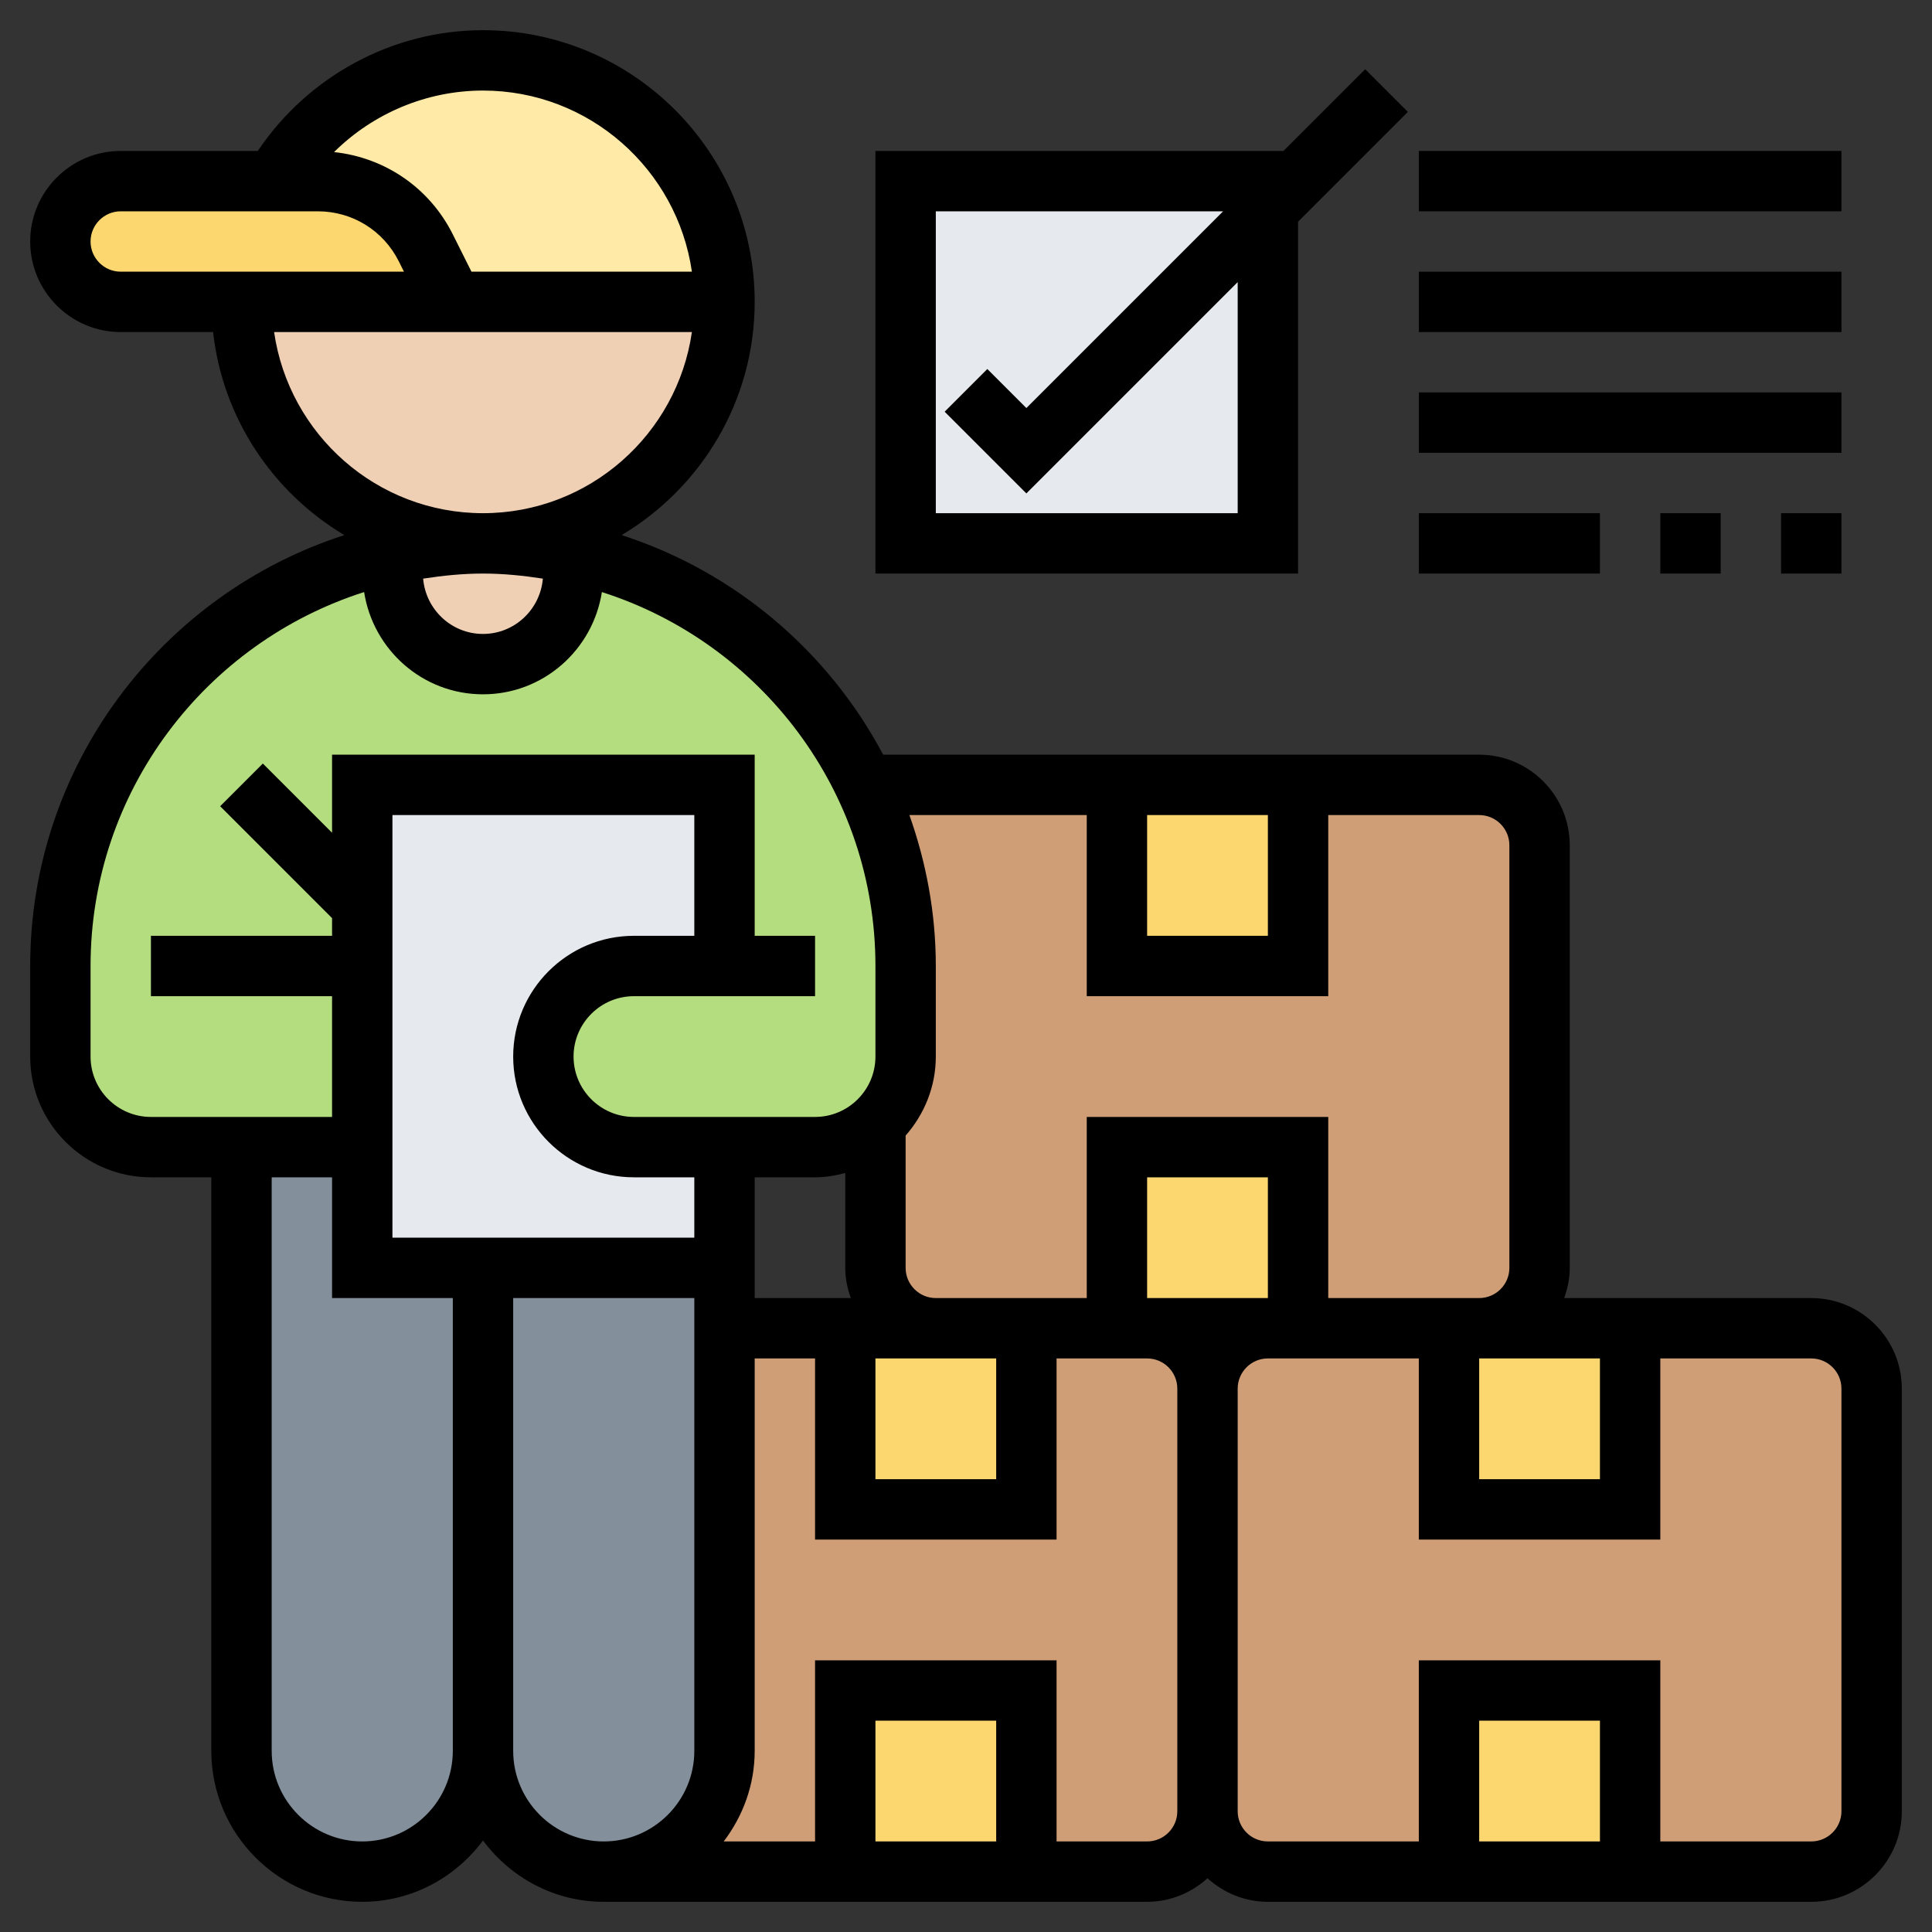
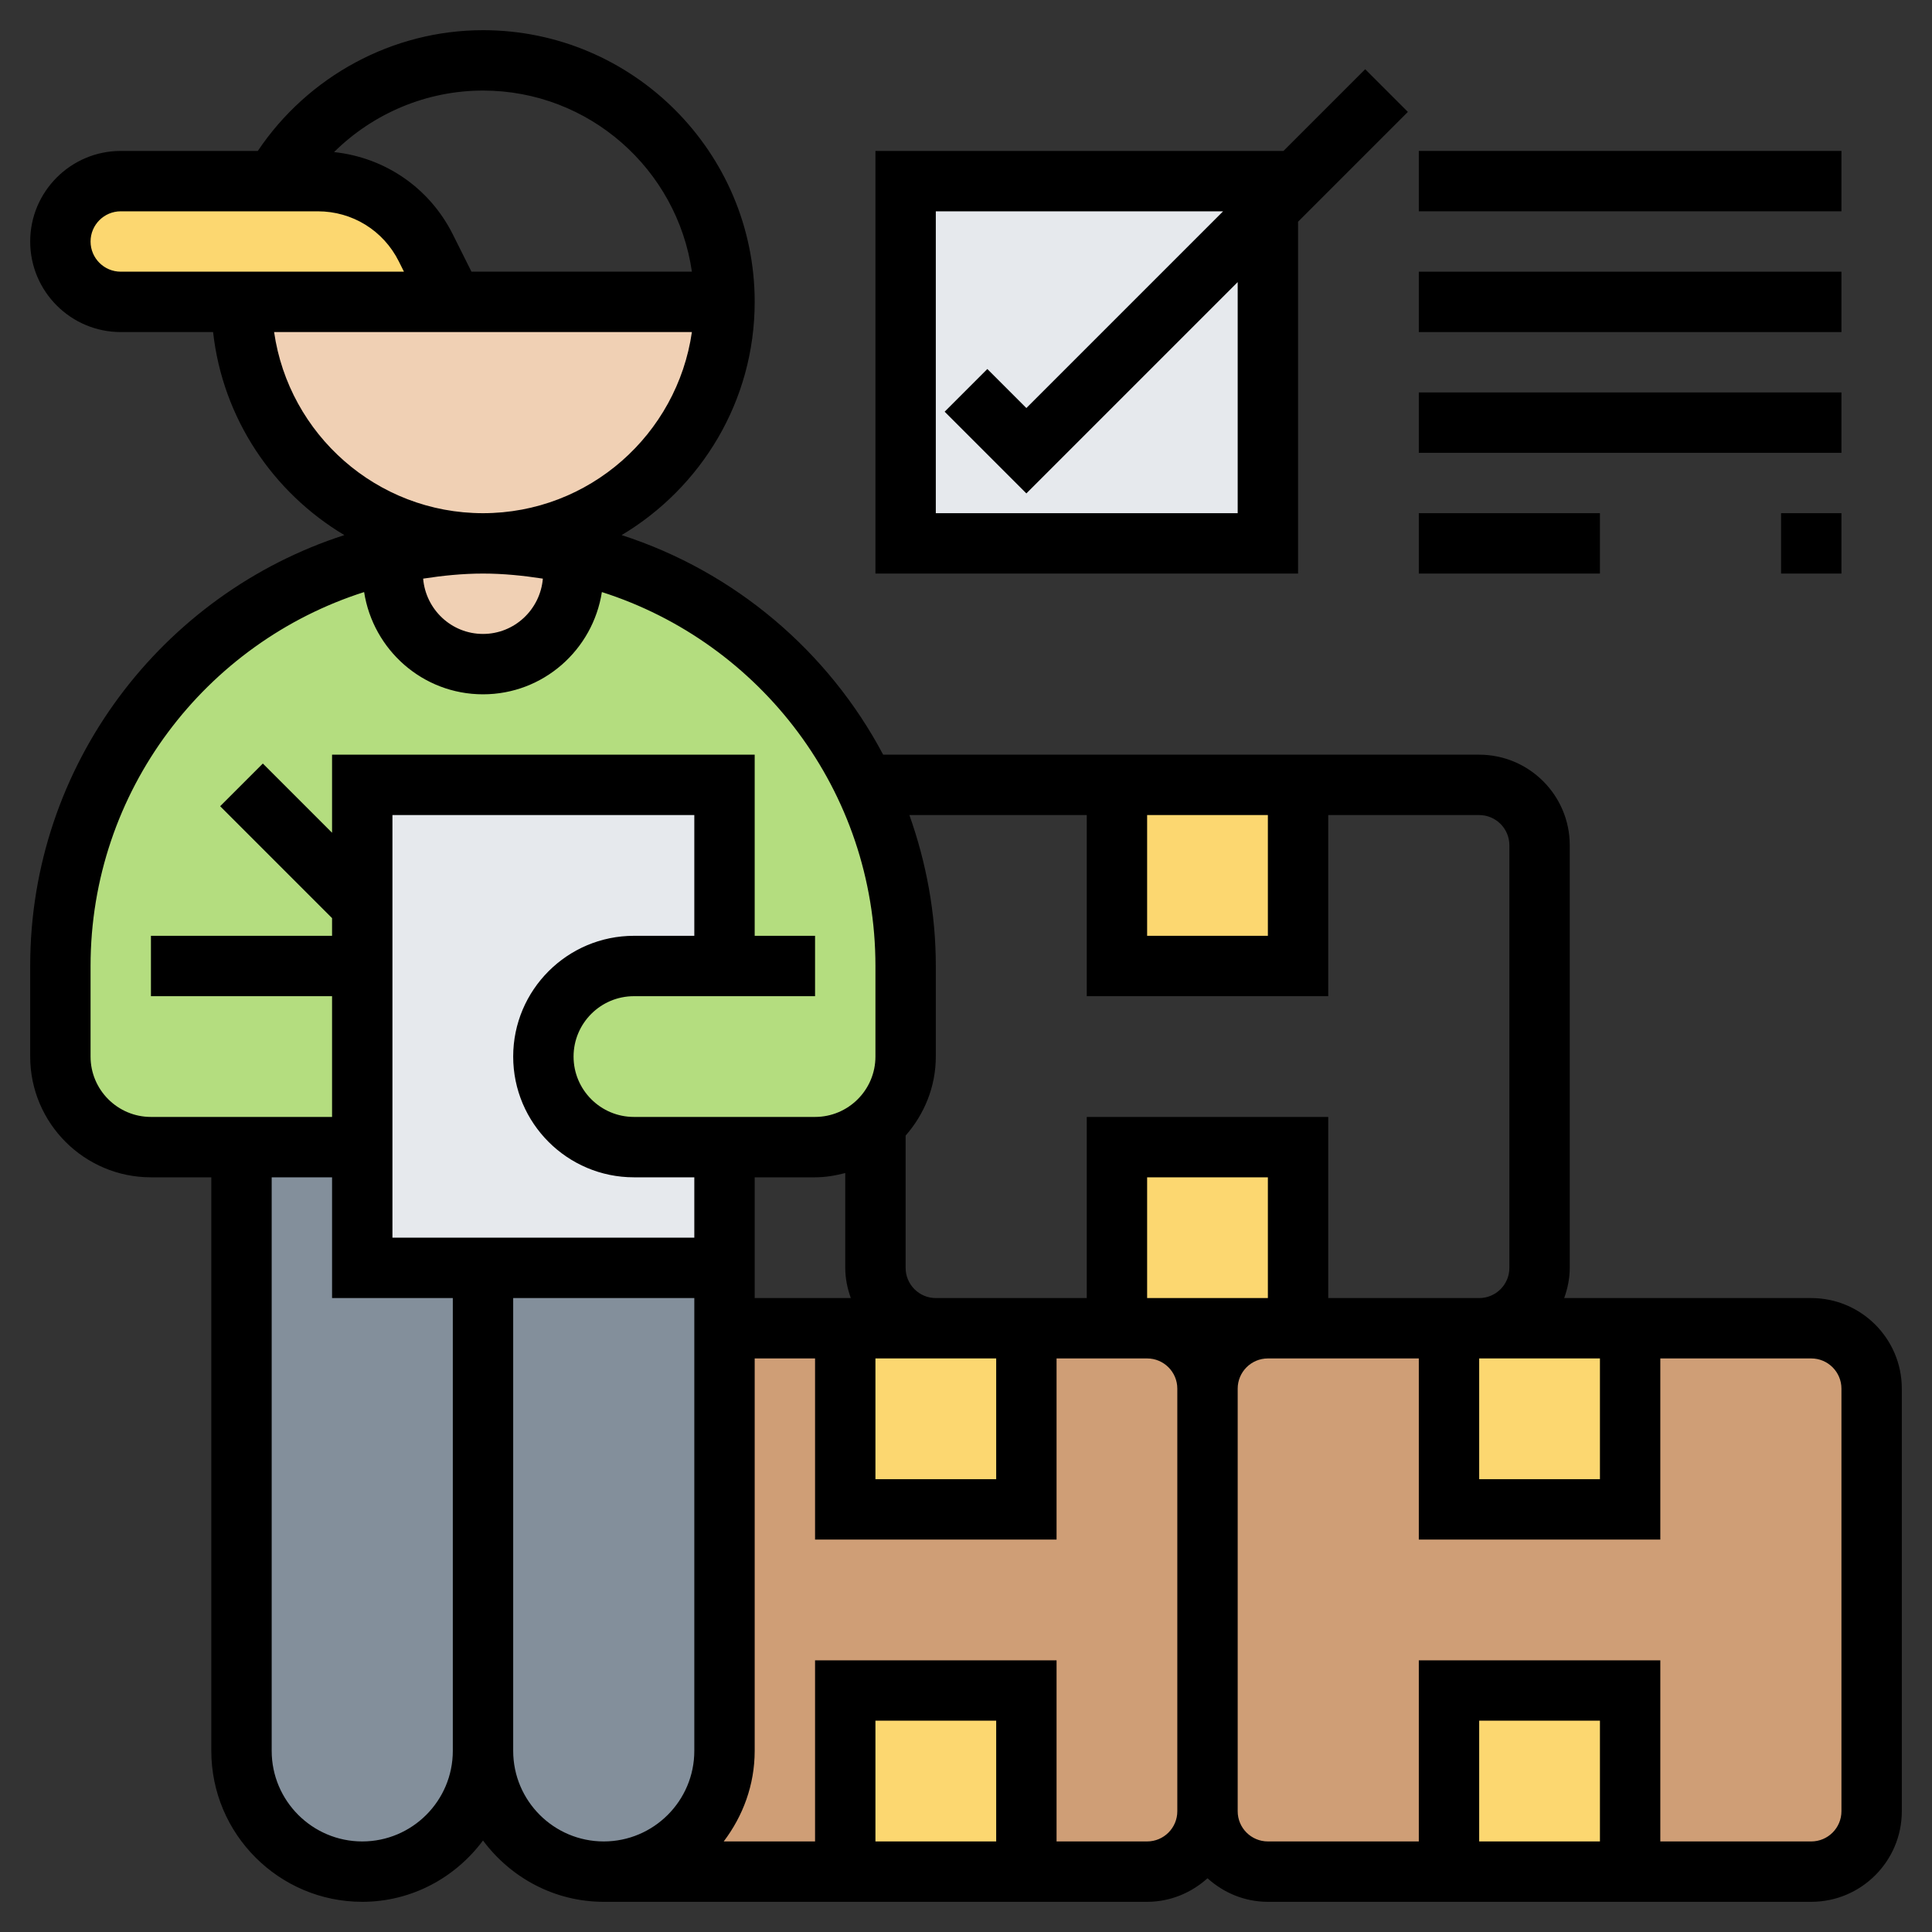
<svg xmlns="http://www.w3.org/2000/svg" id="Layer_5" enable-background="new 0 0 64 64" height="512" viewBox="0 0 64 64" width="512">
  <rect x="0" y="0" width="64" height="64" fill="#333333" stroke="none" />
  <path d="m30 18v-12h12v.93 11.07z" fill="#e6e9ed" />
  <path d="m16 42v16c0 1.1-.45 2.1-1.17 2.83-.73.72-1.73 1.17-2.83 1.17-2.21 0-4-1.79-4-4v-20h4v4z" fill="#838f9b" />
  <path d="m60 62h-18c-1.105 0-2-.895-2-2v-14c0-1.105.895-2 2-2h18c1.105 0 2 .895 2 2v14c0 1.105-.895 2-2 2z" fill="#cf9e76" />
  <path d="m38 44h-14v14c0 1.1-.45 2.1-1.17 2.83-.73.72-1.73 1.17-2.83 1.17h18c1.105 0 2-.895 2-2v-14c0-1.105-.895-2-2-2z" fill="#cf9e76" />
  <path d="m24 44v14c0 1.1-.45 2.1-1.17 2.83-.73.72-1.73 1.17-2.83 1.17-2.21 0-4-1.79-4-4v-16h8z" fill="#838f9b" />
-   <path d="m49 44h-18c-1.105 0-2-.895-2-2v-16h20c1.105 0 2 .895 2 2v14c0 1.105-.895 2-2 2z" fill="#cf9e76" />
  <path d="m24 32v-6h-12v4 2 6h-4-3c-1.66 0-3-1.34-3-3v-3c0-6.7 4.71-12.3 11-13.68v.68c0 1.66 1.34 3 3 3 .83 0 1.58-.34 2.12-.88s.88-1.29.88-2.12v-.68c2.66.59 5.04 1.92 6.9 3.78 1.12 1.13 2.06 2.45 2.75 3.9.87 1.82 1.35 3.86 1.35 6v3c0 .89-.38 1.69-1 2.22v.01c-.53.48-1.23.77-2 .77h-3-3c-1.66 0-3-1.34-3-3 0-.83.34-1.58.88-2.12s1.29-.88 2.12-.88z" fill="#b4dd7f" />
  <path d="m24 40v2h-8-4v-4-6-2-4h12v6h-3c-.83 0-1.58.34-2.12.88s-.88 1.29-.88 2.12c0 1.66 1.34 3 3 3h3z" fill="#e6e9ed" />
-   <path d="m24 10h-9l-.89-1.79c-.68-1.35-2.07-2.21-3.58-2.21h-1.46c1.38-2.39 3.97-4 6.93-4 4.42 0 8 3.58 8 8z" fill="#ffeaa7" />
  <path d="m14.11 8.21.89 1.79h-7-4c-1.1 0-2-.9-2-2 0-.55.22-1.05.59-1.41.36-.37.86-.59 1.41-.59h5.07 1.46c1.51 0 2.9.86 3.58 2.21z" fill="#fcd770" />
  <path d="m19 18.32v.68c0 .83-.34 1.58-.88 2.12s-1.29.88-2.12.88c-1.66 0-3-1.34-3-3v-.68c.97-.21 1.97-.32 3-.32s2.03.11 3 .32z" fill="#f0d0b4" />
  <path d="m15 10h9c0 4.42-3.58 8-8 8s-8-3.58-8-8z" fill="#f0d0b4" />
  <g fill="#fcd770">
    <path d="m54 44v6h-6v-6h1z" />
    <path d="m48 56h6v6h-6z" />
    <path d="m28 56h6v6h-6z" />
    <path d="m34 44v6h-6v-6h3z" />
    <path d="m37 26h6v6h-6z" />
    <path d="m43 38v6h-1-4-1v-6z" />
  </g>
  <path d="m60 43h-8.184c.112-.314.184-.648.184-1v-14c0-1.654-1.346-3-3-3h-19.744c-1.817-3.426-4.919-6.066-8.664-7.274 2.635-1.572 4.408-4.442 4.408-7.726 0-4.962-4.037-9-9-9-3.001 0-5.797 1.526-7.46 4h-4.54c-1.654 0-3 1.346-3 3s1.346 3 3 3h3.059c.318 2.862 1.986 5.316 4.348 6.726-6.03 1.945-10.407 7.605-10.407 14.274v3c0 2.206 1.794 4 4 4h2v19c0 2.757 2.243 5 5 5 1.641 0 3.088-.806 4-2.031.912 1.225 2.359 2.031 4 2.031h18c.771 0 1.468-.301 2-.78.532.48 1.229.78 2 .78h18c1.654 0 3-1.346 3-3v-14c0-1.654-1.346-3-3-3zm-11 2h4v4h-4zm-11-18h4v4h-4zm-2 0v6h8v-6h5c.552 0 1 .449 1 1v14c0 .551-.448 1-1 1h-5v-6h-8v6h-5c-.552 0-1-.449-1-1v-4.382c.615-.703 1-1.612 1-2.618v-3c0-1.755-.319-3.433-.875-5zm2 16v-4h4v4zm-25-2v-14h10v4h-2c-2.206 0-4 1.794-4 4s1.794 4 4 4h2v1 1zm12-1v-1h2c.347 0 .678-.058 1-.142v3.142c0 .352.072.686.184 1h-3.184zm4 5h2 2v4h-4zm-13-26c.676 0 1.335.068 1.983.168-.087 1.023-.938 1.832-1.983 1.832s-1.896-.809-1.983-1.832c.648-.1 1.307-.168 1.983-.168zm6.92-10h-7.302l-.618-1.236c-.771-1.542-2.249-2.547-3.934-2.726 1.297-1.285 3.068-2.038 4.934-2.038 3.519 0 6.432 2.613 6.92 6zm-19.92-1c0-.551.448-1 1-1h6.528c1.144 0 2.171.635 2.683 1.658l.171.342h-9.382c-.552 0-1-.449-1-1zm6.08 3h13.84c-.488 3.387-3.401 6-6.92 6s-6.432-2.613-6.92-6zm-6.08 24v-3c0-5.796 3.814-10.714 9.062-12.387.298 1.914 1.942 3.387 3.938 3.387s3.64-1.473 3.938-3.387c5.248 1.673 9.062 6.591 9.062 12.387v3c0 1.103-.897 2-2 2h-6c-1.103 0-2-.897-2-2s.897-2 2-2h6v-2h-2v-6h-14v2.586l-2.293-2.293-1.414 1.414 3.707 3.707v.586h-6v2h6v4h-6c-1.103 0-2-.897-2-2zm9 26c-1.654 0-3-1.346-3-3v-19h2v4h4v15c0 1.654-1.346 3-3 3zm5-3v-15h6v2 13c0 1.654-1.346 3-3 3s-3-1.346-3-3zm16 3h-4v-4h4zm5 0h-3v-6h-8v6h-3.026c.635-.838 1.026-1.87 1.026-3v-13h2v6h8v-6h3c.552 0 1 .449 1 1v14c0 .551-.448 1-1 1zm15 0h-4v-4h4zm8-1c0 .551-.448 1-1 1h-5v-6h-8v6h-5c-.552 0-1-.449-1-1v-14c0-.551.448-1 1-1h5v6h8v-6h5c.552 0 1 .449 1 1z" />
  <path d="m43 7.345 3.638-3.638-1.414-1.414-2.707 2.707h-13.517v14h14zm-12 9.655v-10h9.517l-6.517 6.517-1.293-1.293-1.414 1.414 2.707 2.707 7-7v7.655z" />
  <path d="m47 5h14v2h-14z" />
  <path d="m47 9h14v2h-14z" />
  <path d="m47 13h14v2h-14z" />
  <path d="m47 17h6v2h-6z" />
  <path d="m59 17h2v2h-2z" />
-   <path d="m55 17h2v2h-2z" />
</svg>